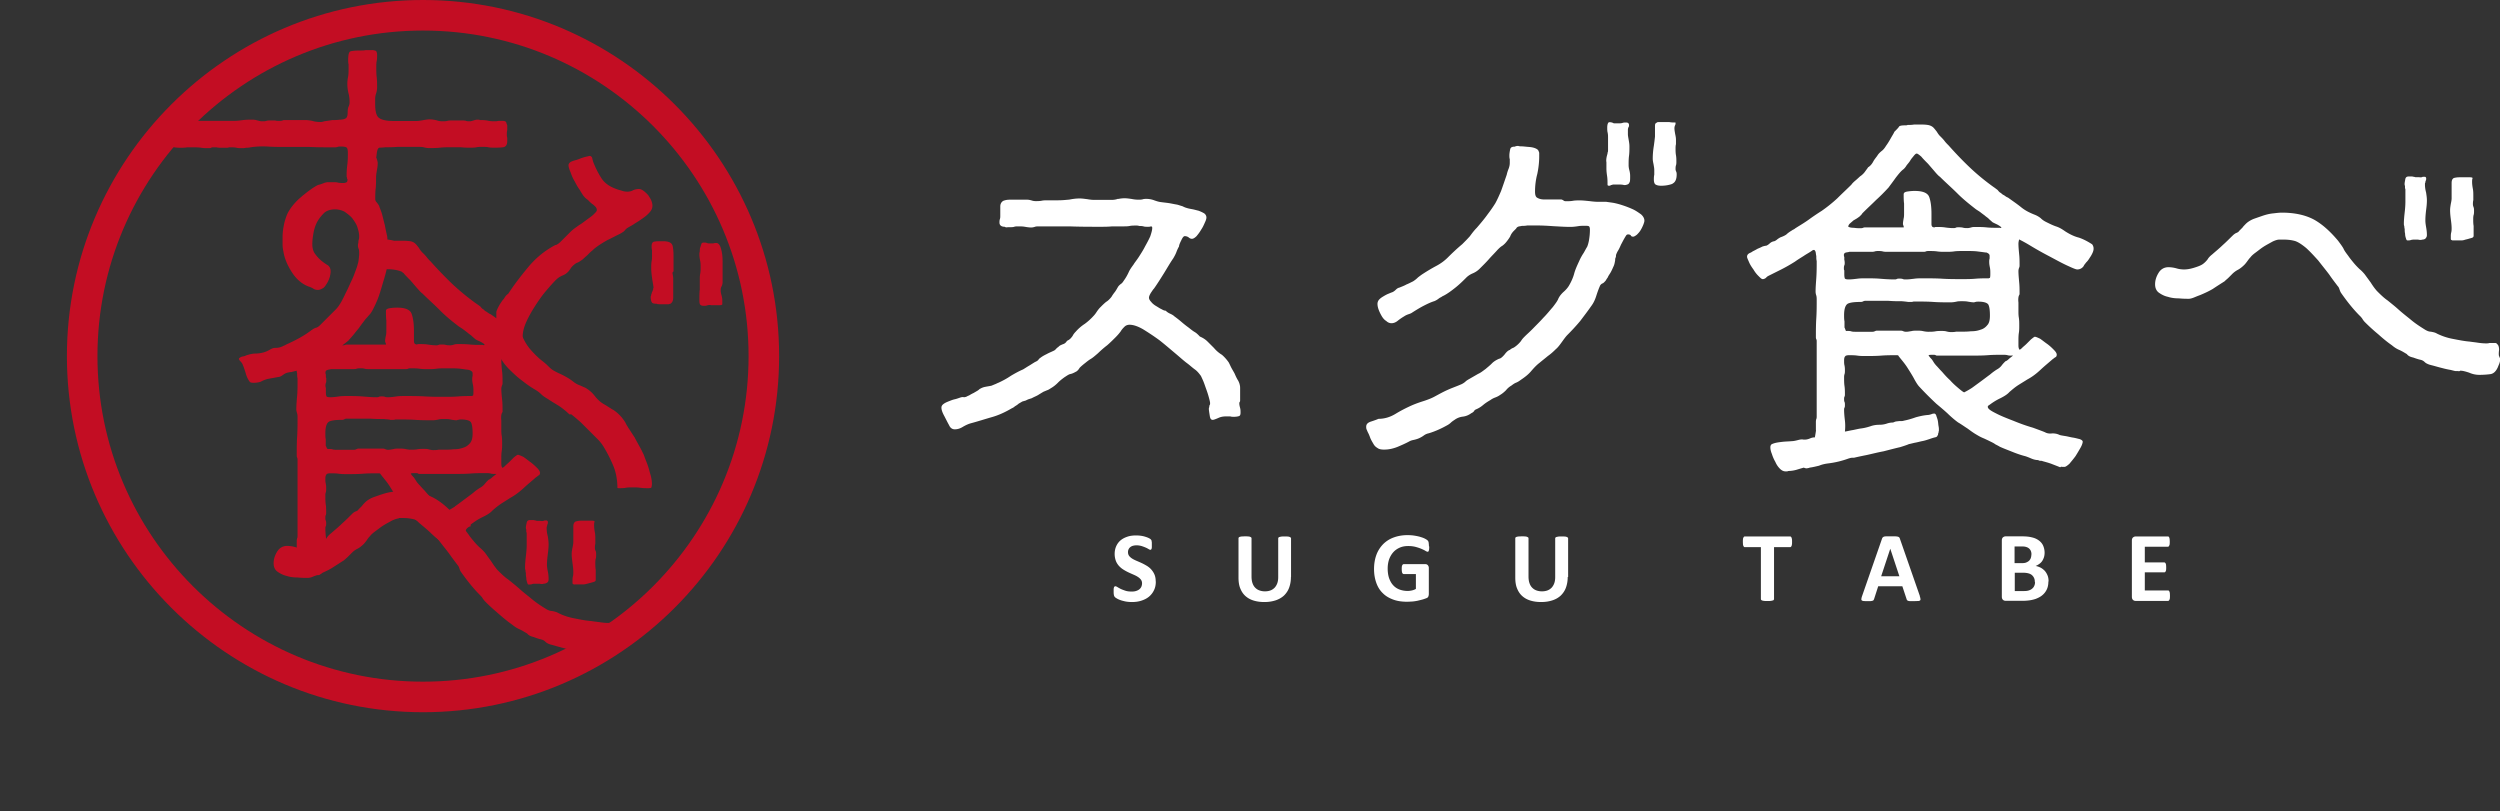
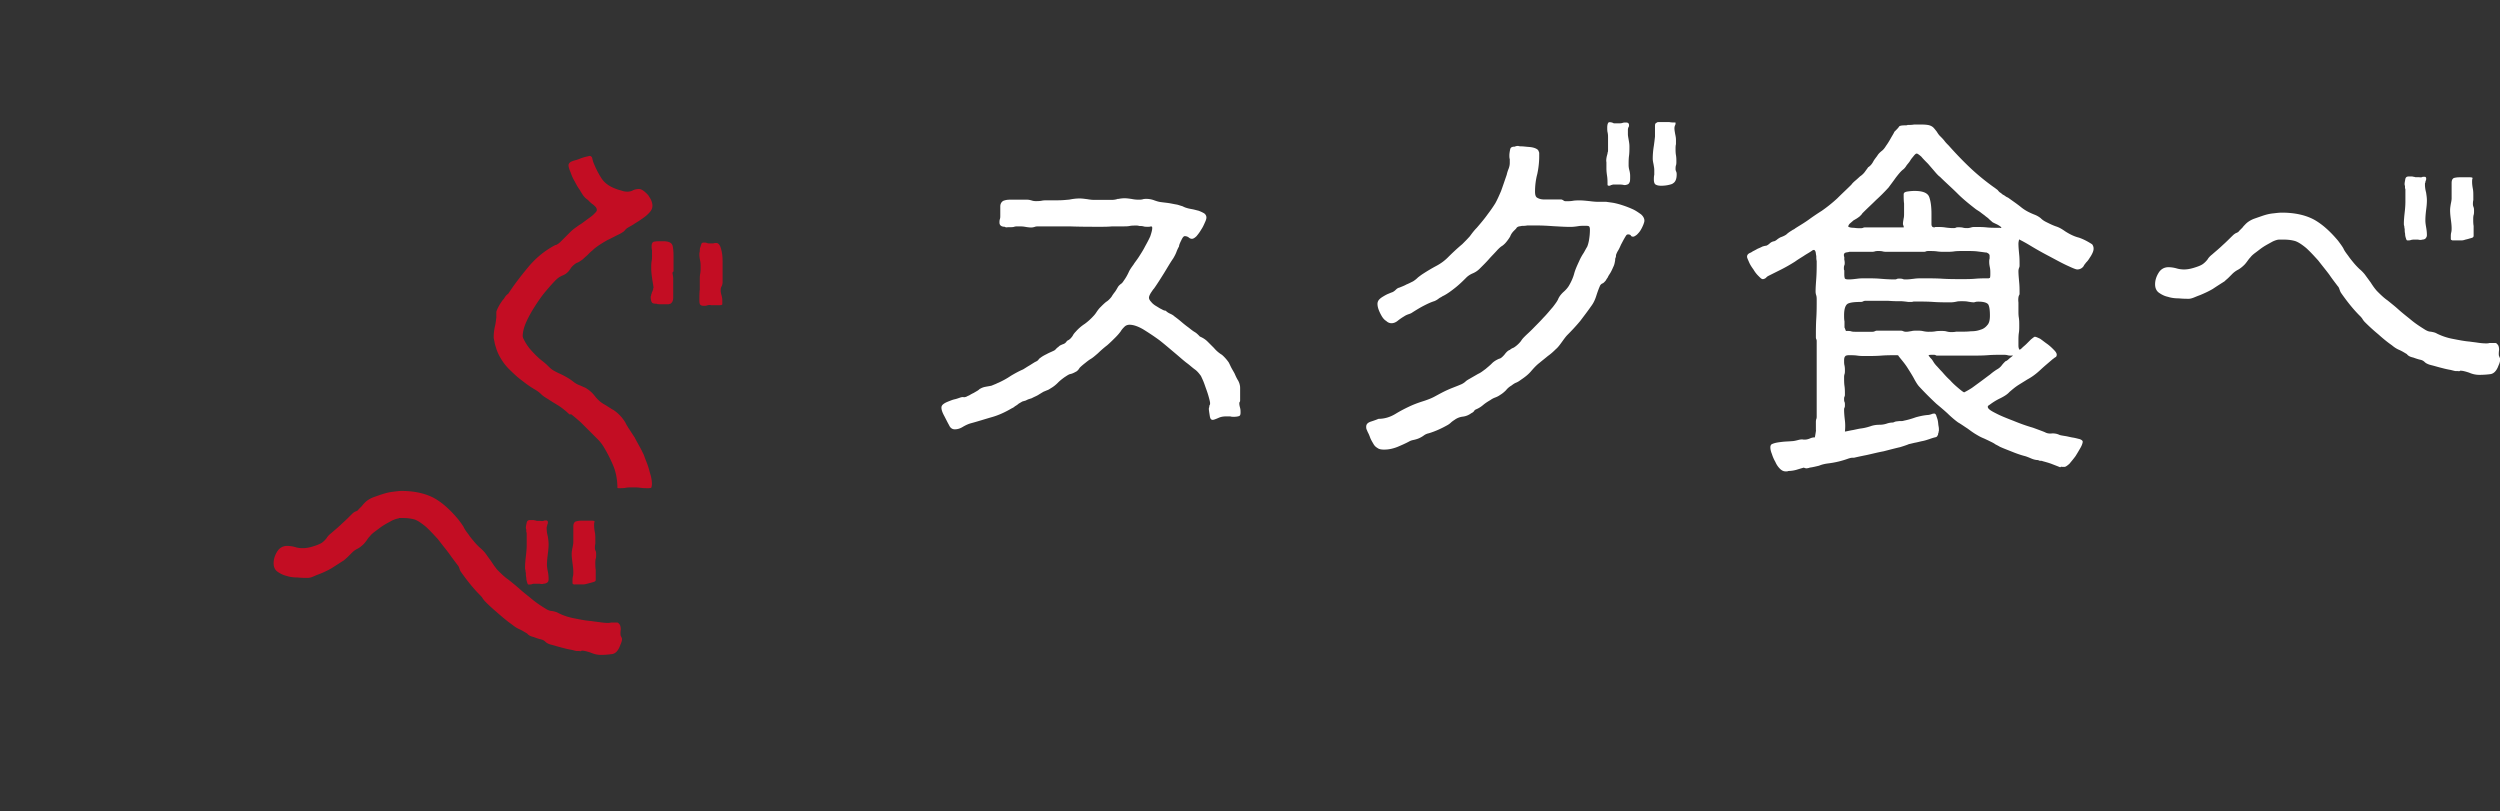
<svg xmlns="http://www.w3.org/2000/svg" id="_レイヤー_1" data-name="レイヤー 1" viewBox="0 0 245.5 79.64">
  <rect x="0" y="0" width="245.5" height="79.64" fill="#333333" stroke="none" />
  <defs>
    <style>.cls-1{fill:#fff}.cls-2{fill:#c30d23}</style>
  </defs>
  <path class="cls-1" d="M109.8 19.54c.19-.04.41-.07.63-.07.26 0 .49.04.71.07.19.04.41.07.67.07.11 0 .26 0 .41-.04.11-.04.26-.04.37-.04.22 0 .45.04.67.11.19.07.41.15.63.19.26.04.56.07.86.11.26.04.56.11.82.15.19.04.34.11.52.15.15.07.3.15.48.19.11.04.26.07.49.11.22.04.45.11.63.15.19.07.37.15.56.26.15.11.22.26.22.41 0 .11-.04.26-.15.49-.11.26-.22.49-.37.71-.15.26-.3.45-.45.63-.19.19-.34.26-.45.26s-.22-.04-.34-.15a.647.647 0 0 0-.37-.11c-.11 0-.22.15-.34.41-.15.3-.22.49-.22.6-.11.19-.19.37-.26.56s-.19.41-.3.6c-.34.49-.63 1.01-.93 1.49s-.63 1.01-.97 1.49c-.11.11-.19.26-.3.41-.11.19-.19.34-.19.49 0 .11.07.26.22.41.11.15.3.3.49.41.19.11.34.22.52.3.19.11.3.15.41.15.11.11.26.22.45.3.15.07.3.15.41.26.26.19.49.37.71.56.22.19.45.37.71.56.19.15.37.3.56.41.19.11.34.26.52.45.26.11.52.26.75.49l.63.63c.22.26.48.49.78.67.26.22.49.49.67.75.04.07.11.22.22.45.11.22.26.45.37.67.11.26.22.49.34.67.11.22.15.37.15.41.04.11.04.26.04.37v1.12c0 .07 0 .15-.04.19-.04.04-.04.11-.04.15 0 .15.04.3.08.45s.04.3.04.45c0 .19-.04.3-.15.34-.11.04-.3.07-.49.07-.11 0-.26 0-.37-.04h-.41c-.26 0-.52.04-.75.15-.26.11-.45.19-.56.19-.19 0-.26-.15-.3-.45-.04-.26-.08-.49-.08-.6s0-.15.04-.19c0-.07 0-.15.04-.22.04-.04.04-.11.04-.19s-.04-.26-.11-.52a9.46 9.46 0 0 0-.26-.82c-.11-.3-.19-.56-.3-.82s-.19-.41-.22-.49c-.19-.26-.37-.49-.63-.67-.26-.19-.49-.41-.75-.6-.3-.22-.67-.56-1.16-.97-.49-.41-1.01-.86-1.53-1.27-.56-.41-1.08-.75-1.61-1.08-.52-.3-.97-.45-1.34-.45-.19 0-.37.07-.49.19-.11.11-.26.26-.37.45-.11.15-.26.34-.52.6-.26.26-.52.52-.82.78-.34.26-.63.52-.9.78-.3.26-.52.45-.71.56-.19.11-.37.26-.56.41s-.37.3-.52.45c-.04.07-.11.15-.15.22-.08.07-.15.15-.26.19-.19.11-.37.19-.56.22-.19.07-.34.19-.52.3-.26.19-.49.37-.67.56-.19.19-.41.37-.67.52-.11.07-.22.15-.34.19-.11.04-.26.11-.37.15-.19.11-.37.22-.56.34-.19.11-.41.19-.6.3-.11.04-.22.07-.34.11-.11.04-.22.11-.34.15-.04 0-.15.04-.26.07-.11.07-.26.15-.37.22-.11.11-.26.19-.37.26-.11.11-.22.15-.3.19-.63.37-1.27.67-1.94.86-.67.19-1.34.41-2.05.6-.26.07-.52.19-.78.34-.3.19-.56.26-.82.26s-.45-.15-.56-.41c-.11-.19-.26-.49-.45-.86-.19-.34-.3-.63-.3-.86 0-.15.07-.26.22-.37.15-.11.34-.19.52-.26s.37-.15.56-.19c.19-.04.37-.11.49-.15.11-.04.22-.07.34-.07.11.04.22 0 .34-.04.04-.04.15-.07.3-.15.11-.07.26-.15.41-.22.11-.07.26-.15.37-.22.11-.07.15-.11.19-.15.19-.11.37-.19.56-.22.19-.04.41-.07.6-.11.11-.04.26-.11.37-.15.11-.04.22-.11.34-.15.41-.19.82-.41 1.2-.67.37-.22.78-.45 1.2-.63.19-.11.41-.26.6-.37.19-.11.41-.26.6-.37.11-.04.22-.11.3-.19.04-.07.11-.15.22-.22.19-.15.41-.26.63-.37.19-.11.41-.19.63-.3.11-.04.19-.11.26-.19s.15-.15.22-.19c.07-.07.15-.15.26-.19.08-.04.15-.07.26-.11.11-.04.19-.11.26-.19.04-.07.11-.15.22-.19.19-.11.3-.26.41-.41.07-.15.19-.3.3-.41.26-.3.56-.56.9-.78.3-.22.6-.49.86-.78.11-.11.22-.26.34-.45.11-.15.22-.3.34-.41.19-.19.37-.37.56-.52.19-.11.37-.3.52-.49.11-.19.22-.34.34-.49.11-.15.19-.3.3-.49.07-.11.19-.22.3-.3.11-.07.19-.19.26-.3.19-.26.34-.52.48-.82.11-.26.3-.52.49-.78.11-.19.3-.41.52-.75.19-.3.41-.63.6-1.01.19-.34.37-.67.52-1.01.11-.34.19-.6.19-.82 0-.11-.04-.15-.15-.15-.04.04-.15.04-.3.04s-.3 0-.41-.04c-.15-.04-.3-.04-.45-.04-.04-.04-.15-.04-.3-.04-.19 0-.41 0-.6.04s-.41.04-.6.04h-1.12c-.41.04-.78.04-1.16.04-1.01 0-2.02 0-3.03-.04h-3.02c-.11 0-.26 0-.37.04-.11.04-.26.07-.37.07-.22 0-.45-.04-.63-.07-.22-.04-.45-.04-.67-.04-.11 0-.26 0-.37.04-.11.04-.26.04-.37.04h-.26c-.15.04-.26 0-.3-.04-.34 0-.52-.15-.52-.41 0-.11 0-.22.04-.34.04-.11.04-.22.04-.34v-.9c0-.26.11-.45.3-.56.19-.07.37-.11.63-.11h1.72c.15 0 .3.04.41.07.11.04.26.07.41.07.19 0 .41 0 .6-.04s.37-.04.56-.04h1.08c.37 0 .75-.04 1.08-.07.34-.07.67-.11 1.01-.11.26 0 .49.04.75.07.22.04.45.07.71.07h1.68c.22 0 .45-.04.63-.11ZM153.52 19.69s.11.07.22.07c.26 0 .49 0 .71-.04.22-.04.45-.04.71-.04.3 0 .6.04.93.07.3.04.6.07.9.07h.75c.26.04.52.07.75.11.19.04.49.11.82.22.34.11.63.22.97.37s.6.34.86.52c.22.19.34.41.34.63 0 .11-.04.22-.11.41-.08.19-.15.34-.26.52-.11.19-.26.34-.37.45-.15.11-.26.19-.37.19s-.19-.04-.22-.11-.15-.11-.26-.11h-.07s-.04.04-.08.04c-.04.04-.11.15-.22.34s-.22.41-.34.63c-.11.26-.22.49-.34.67-.11.22-.15.34-.15.37v.11s-.04.11-.04.15c-.04.04-.04.11-.04.22-.04.22-.07.45-.19.67-.11.26-.22.49-.34.67-.07.11-.15.22-.19.34-.08.11-.15.22-.22.34-.11.11-.19.22-.3.26-.11.04-.22.15-.26.26-.15.34-.26.67-.37 1.01-.11.34-.26.67-.49.97-.34.49-.71.97-1.08 1.46-.41.49-.82.93-1.23 1.34-.19.19-.37.45-.56.71-.19.26-.37.52-.6.71-.26.26-.52.49-.78.67-.26.22-.56.45-.82.67-.34.26-.6.56-.86.86-.26.3-.6.56-.93.78-.15.11-.3.22-.49.3-.19.07-.34.19-.49.3-.19.11-.37.26-.52.45-.19.19-.37.34-.56.45-.15.11-.3.19-.49.26s-.34.15-.49.26c-.26.15-.49.3-.67.45-.22.19-.45.34-.71.45-.11.04-.19.11-.22.19-.07.07-.15.15-.26.19-.26.19-.52.3-.82.34-.34.04-.6.15-.86.34-.11.07-.22.15-.3.22-.11.11-.22.19-.34.26-.6.34-1.23.63-1.87.82-.19.04-.34.11-.49.22-.15.11-.3.19-.45.26-.15.07-.3.11-.45.15-.19.04-.34.07-.49.15-.34.19-.75.37-1.2.56-.49.19-.9.26-1.31.26-.26 0-.49-.04-.63-.15-.19-.11-.3-.22-.41-.41-.11-.19-.22-.37-.3-.56-.07-.19-.15-.41-.26-.6-.04-.11-.08-.19-.11-.26s-.04-.15-.04-.26c0-.26.15-.41.49-.52.34-.11.56-.19.71-.26.56 0 1.12-.15 1.68-.49.56-.34 1.08-.6 1.57-.82.34-.15.75-.3 1.23-.45.45-.15.82-.3 1.08-.45.41-.22.82-.45 1.23-.63.41-.19.86-.34 1.27-.52.19-.07.37-.19.49-.3.11-.11.26-.19.45-.3l.78-.45c.26-.11.49-.3.75-.49.22-.19.45-.37.63-.56.19-.19.45-.34.71-.45.11 0 .3-.15.52-.41.19-.26.37-.41.52-.45.07-.07.19-.15.3-.19.11-.04.19-.11.3-.19.19-.15.34-.3.49-.49.11-.19.26-.34.41-.49.19-.19.45-.41.78-.75s.67-.67 1.01-1.05c.34-.34.63-.71.93-1.05.26-.34.45-.6.52-.78.08-.19.22-.41.49-.67.26-.22.45-.45.56-.63.22-.37.41-.78.52-1.19.11-.41.3-.82.49-1.23.15-.34.3-.6.45-.82.11-.19.22-.41.34-.6.08-.19.15-.45.19-.71.04-.26.08-.56.08-.97 0-.19-.04-.3-.11-.34-.11-.04-.22-.04-.34-.04-.26 0-.49 0-.71.04-.26.04-.49.07-.75.07-.56 0-1.12-.04-1.68-.07-.56-.04-1.08-.07-1.64-.07h-.93c-.19.04-.37.04-.52.04-.15.04-.26.04-.34.07-.11.04-.19.11-.22.19l-.22.22c-.19.19-.3.37-.37.56-.11.19-.22.34-.34.49-.11.15-.26.3-.41.41-.19.11-.34.26-.49.41-.3.34-.6.63-.86.93-.3.34-.6.63-.9.93-.19.19-.41.34-.67.45-.26.11-.49.26-.67.45-.26.26-.6.6-1.01.93s-.82.63-1.19.82c-.11.04-.19.11-.26.15-.11.04-.19.11-.3.19-.15.11-.26.15-.34.19-.37.11-.75.3-1.12.49-.41.22-.78.45-1.12.67-.11.07-.26.11-.37.15-.11.04-.26.11-.37.19-.19.11-.41.26-.6.41-.22.19-.45.26-.63.26s-.37-.07-.52-.22c-.19-.11-.34-.3-.45-.49-.11-.19-.22-.41-.3-.63-.08-.22-.11-.41-.11-.56 0-.19.08-.34.19-.45.11-.11.22-.19.41-.3.11-.07.26-.15.41-.22.11-.04.26-.11.37-.15.15-.04.3-.15.41-.26.11-.11.22-.19.37-.22.26-.11.49-.19.67-.3.19-.07.41-.19.64-.3.19-.11.37-.26.52-.41.15-.11.34-.26.52-.37.34-.22.78-.49 1.27-.75s.86-.56 1.12-.82c.45-.45.93-.9 1.42-1.31.26-.26.52-.52.75-.78.19-.26.41-.56.67-.82.45-.52.82-.97 1.08-1.34.26-.34.52-.71.75-1.08.19-.34.37-.75.56-1.19.15-.41.34-.97.56-1.61.04-.19.11-.41.19-.6.07-.19.11-.37.11-.56v-.37c-.04-.11-.04-.26-.04-.37 0-.19.04-.41.08-.6s.19-.26.45-.26c.08-.04.19-.07.34-.07.11.04.22.04.3.04.19 0 .45.04.86.07.37.04.63.15.75.26.08.07.11.19.15.3v.37c0 .56-.07 1.16-.19 1.72-.15.56-.22 1.16-.22 1.72 0 .34.07.56.26.63.19.11.41.15.71.15h1.53c.11 0 .15 0 .19.04l.11.04Zm6.5-1.79c-.04.11-.11.19-.22.22-.11.04-.22.07-.37.04-.15-.04-.34-.04-.56-.04h-.41c-.07 0-.11 0-.15.04-.04 0-.11 0-.15.04-.04.04-.11.04-.15.04-.11 0-.15-.04-.15-.11 0-.26 0-.56-.04-.82-.04-.26-.07-.52-.07-.78v-.6c-.04-.19 0-.41.04-.6.04-.15.08-.26.08-.37.04-.04.04-.15.04-.26v-1.19c0-.15 0-.3-.04-.49-.04-.15-.04-.3-.04-.49 0-.07 0-.19.04-.34.04-.11.07-.19.19-.19.15 0 .3.04.41.11h.52c.11 0 .22 0 .34-.04.11-.04.22-.04.34-.04.19 0 .3.07.3.26v.11a.66.66 0 0 0-.11.37v.41c0 .15.04.34.07.52.04.22.08.45.08.67 0 .34 0 .63-.04.93-.04.3-.04.6-.04.93 0 .19.04.37.08.52s.07.34.07.52c0 .26 0 .49-.04.6Zm4.22.15c-.3.11-.67.19-1.12.19-.22 0-.41-.04-.52-.11-.11-.04-.19-.22-.19-.49 0-.15 0-.3.04-.49v-.45c0-.19-.04-.37-.07-.56-.04-.19-.08-.37-.08-.56 0-.41.04-.86.11-1.27.04-.3.08-.6.11-.9v-.9c0-.19 0-.3.04-.37.04-.04.08-.07.15-.11.04-.04.11-.04.15-.04h1.08c.19.04.41.04.6.04 0 .11 0 .19-.04.26s-.07.19-.07.3c0 .19.04.37.07.56.04.19.08.37.08.56v.45c-.04.15-.04.3-.04.45 0 .19 0 .41.04.63.04.22.04.45.04.63 0 .11 0 .26-.04.37-.04.11-.04.26-.04.37s.04.19.07.26.04.15.04.26c0 .49-.15.78-.41.9ZM178.32 42.2v-.71c0-.11 0-.22.04-.34.04-.07.04-.19.04-.3v-7.32c0-.07 0-.15-.04-.22s-.04-.15-.04-.22c0-.6 0-1.19.04-1.83.04-.6.04-1.19.04-1.79 0-.15 0-.3-.04-.45a1.21 1.21 0 0 1-.07-.37c0-.45.04-.9.07-1.34s.04-.9.04-1.34v-.34c-.04-.15-.04-.3-.04-.49-.04-.15-.04-.3-.07-.41-.04-.11-.11-.19-.15-.19a.33.33 0 0 0-.19.07c-.26.19-.56.34-.82.52-.3.19-.6.37-.86.56-.41.26-.86.52-1.31.75l-1.34.67c-.07.04-.15.11-.22.19-.11.07-.19.11-.3.11s-.22-.11-.41-.3a2.86 2.86 0 0 1-.49-.63c-.19-.26-.34-.49-.45-.75-.11-.26-.19-.41-.19-.52 0-.15.08-.26.22-.34.07-.04.19-.07.34-.19.15-.07.3-.15.49-.26.19-.07.34-.15.49-.22.15-.04.26-.07.34-.07.11-.04.22-.11.34-.22a.8.8 0 0 1 .45-.22c.11-.04.22-.11.34-.22.11-.07.22-.15.34-.19.19-.07.37-.15.52-.26.11-.11.26-.22.45-.34.08-.04.15-.11.26-.15.08-.04.15-.11.22-.15.41-.26.86-.52 1.27-.82.41-.3.86-.6 1.27-.86.49-.34 1.01-.75 1.53-1.23.49-.49.97-.93 1.38-1.34.07-.11.22-.26.45-.45.22-.19.37-.34.41-.37.11-.07.26-.19.41-.37l.3-.41c.04-.04.04-.07.07-.11.04 0 .07-.04.11-.07.15-.11.3-.3.41-.52.11-.19.26-.37.37-.52.11-.19.26-.34.45-.49.15-.11.3-.3.41-.49.11-.15.26-.37.45-.71s.34-.56.37-.67c.22-.22.37-.37.45-.49.04-.11.26-.15.6-.15.11 0 .19 0 .26-.04.19 0 .41 0 .63-.04h.67c.19 0 .41 0 .67.04.26.04.45.15.56.26.11.11.22.26.34.41.11.19.22.34.34.45.15.15.3.3.41.45s.26.3.41.45c.63.71 1.34 1.46 2.09 2.17.75.71 1.53 1.34 2.31 1.9.11.07.26.19.41.3.11.15.22.26.34.3.04.07.15.15.3.22.15.11.26.19.37.22.41.3.86.6 1.27.93.41.34.86.56 1.34.75.19.07.41.19.6.34.19.19.37.3.6.41.3.15.6.3.93.41.34.11.63.3.9.49.41.26.86.49 1.31.6.45.15.86.37 1.27.63.07.04.11.11.15.22.04.11.04.19.04.26 0 .11-.04.26-.11.41-.07.15-.15.3-.26.45-.11.19-.22.34-.34.45-.11.15-.22.26-.26.37a.74.74 0 0 1-.63.34c-.15 0-.49-.15-1.05-.41s-1.16-.6-1.79-.93-1.23-.67-1.79-1.01c-.56-.34-.93-.52-1.08-.6-.04.15-.07.3-.07.41 0 .34.04.71.07 1.05.04.34.04.71.04 1.05 0 .11 0 .19-.04.26-.04.11-.07.22-.07.34 0 .34.04.71.07 1.08.04.37.04.75.04 1.08v.11s-.04.11-.07.15c-.04.11-.08.34-.04.67v.78c0 .26 0 .49.04.71.04.26.04.49.04.75s0 .52-.04.75c-.04.26-.04.52-.04.78v.45c0 .19.04.34.11.41.04 0 .15-.07.26-.19.11-.11.26-.22.41-.37l.45-.45c.15-.11.26-.22.37-.26.11 0 .26.07.52.19.22.15.45.34.71.52.26.19.49.41.67.6.19.19.26.34.26.45s-.04.22-.15.26c-.11.07-.19.15-.26.19-.34.3-.75.63-1.2 1.05s-.86.71-1.27.93c-.3.19-.6.37-.9.56-.34.22-.6.45-.86.67-.19.22-.49.41-.86.6-.41.19-.75.41-1.01.6-.04.04-.11.07-.15.11-.08.04-.11.07-.11.15 0 .19.26.37.78.63.49.26 1.08.49 1.75.75.63.26 1.27.49 1.9.67.6.22 1.01.37 1.19.45.19.11.45.15.71.11.26 0 .49.04.71.15.11.04.3.07.56.11.26.04.49.11.75.15.26.04.49.11.67.15.19.07.3.15.3.26s-.07.34-.22.6-.3.52-.49.82c-.19.26-.41.52-.6.75-.22.19-.37.3-.49.3h-.22c-.08-.04-.15 0-.19.04-.26-.11-.56-.22-.86-.34-.3-.11-.6-.19-.86-.26-.08-.04-.15-.04-.22-.04-.11 0-.19-.04-.22-.07-.19 0-.41-.04-.67-.15-.26-.11-.52-.22-.71-.26-.41-.11-.82-.26-1.19-.41-.37-.15-.78-.3-1.2-.49-.11-.07-.26-.15-.41-.22-.15-.11-.3-.19-.45-.26-.22-.11-.45-.22-.71-.34a4.16 4.16 0 0 1-.67-.34c-.34-.19-.63-.41-.93-.63-.3-.19-.6-.41-.93-.6-.26-.19-.63-.49-1.05-.9-.45-.41-.82-.71-1.08-.93-.56-.52-1.12-1.08-1.64-1.64-.19-.19-.34-.45-.49-.71-.19-.37-.45-.78-.71-1.19-.26-.41-.56-.75-.82-1.08-.04-.04-.04-.07-.07-.11-.04-.04-.11-.04-.15-.04-.52 0-1.05 0-1.53.04-.52.04-1.04.04-1.57.04-.26 0-.52 0-.78-.04s-.56-.04-.82-.04c-.19 0-.34.04-.37.11-.08.07-.11.22-.11.41s0 .34.04.49c.04.19.04.34.04.52 0 .11 0 .22-.04.34-.04.11-.04.22-.04.34 0 .26 0 .56.04.82.04.26.04.56.04.82 0 .07 0 .15-.04.22s-.04.15-.04.22c0 .11 0 .22.04.3.04.07.04.19.04.3s0 .19-.04.26-.04.15-.04.22c0 .34.04.71.08 1.05.04.34.04.71 0 1.08.26-.04.52-.11.78-.15.22-.04.49-.11.75-.15.34-.04.63-.11.97-.22.3-.11.6-.15.93-.15.22 0 .45-.04.67-.11.19-.07.41-.11.63-.11.11-.04.15-.07.19-.07.04-.04.19-.04.41-.07.22 0 .37 0 .45-.04.37-.07.78-.19 1.2-.34.41-.11.78-.19 1.16-.22.11 0 .22-.04.34-.07.07-.04.19-.07.3-.07.07 0 .15.07.19.19.04.15.11.3.15.49.04.19.04.34.07.52.04.19.04.3.04.34v.15s-.04.11-.04.22c-.04.04-.04.07-.04.11s0 .07-.04.11c-.04.11-.08.15-.19.19-.19.04-.41.11-.63.19-.22.07-.45.15-.67.19-.22.04-.45.11-.67.15-.22.04-.45.11-.67.15-.07.04-.37.15-.86.3-.49.11-1.05.26-1.64.41-.6.11-1.16.26-1.68.37-.56.11-.9.19-1.05.22-.11.04-.22.04-.34.04s-.22.04-.34.07c-.71.26-1.38.41-2.05.49-.3.04-.6.11-.86.22-.3.07-.6.15-.93.19-.04.04-.15.04-.26.07a.56.56 0 0 1-.3-.07c-.26.07-.52.15-.75.22-.26.07-.52.11-.78.11-.04.04-.15.04-.26.04-.19 0-.37-.07-.56-.26-.19-.19-.34-.41-.45-.67a3.77 3.77 0 0 1-.34-.78c-.11-.26-.15-.49-.15-.63 0-.07 0-.15.04-.22s.07-.11.19-.15c.26-.11.6-.15.93-.19s.67-.04.97-.07c.11 0 .34-.04.6-.11s.41-.07.52-.04h.11c.19 0 .34-.04.52-.11.15-.07.3-.11.49-.11.04-.22.08-.45.11-.67Zm16.69-17.4c-.26-.04-.52-.07-.82-.11-.34-.04-.63-.04-.93-.04h-.56c-.26 0-.56 0-.82.04-.26.04-.56.04-.82.04s-.56 0-.82-.04c-.26-.04-.56-.04-.82-.04-.11 0-.22 0-.3.04s-.19.04-.3.04h-3.44c-.19 0-.34 0-.49-.04-.15-.04-.3-.04-.45-.04-.11 0-.22 0-.34.04-.11.04-.26.04-.37.04h-2.13c-.11.04-.22.04-.34.07-.11.04-.15.07-.15.11l-.04.07c0 .11 0 .19.04.26v.26s.04.15.04.3c0 .11 0 .19-.04.26-.04.11-.04.19-.04.3 0 .07 0 .15.04.19v.22c0 .26 0 .41.04.52 0 .11.15.15.41.15s.56-.04.82-.07c.26-.04.56-.04.82-.04.49 0 .93 0 1.42.04.49.04.93.07 1.42.07.08 0 .15 0 .22-.04s.15-.04.26-.04.22 0 .34.04c.07.04.19.04.3.04.26 0 .56-.04.82-.07.26-.04.56-.04.82-.04.63 0 1.31 0 1.94.04.63.04 1.31.04 1.94.04.41 0 .86 0 1.31-.04.45-.04.9-.04 1.31-.04l.07-.04h.04c.04-.11.04-.26.04-.45s0-.37-.04-.56c-.04-.19-.07-.37-.07-.56 0-.11 0-.22.04-.34v-.26c0-.15-.11-.26-.37-.34Zm-.97 4.85h-.08s-.07.04-.11.04c-.19 0-.41-.04-.6-.07-.19-.04-.41-.04-.6-.04s-.37 0-.52.04c-.19.04-.37.07-.56.07-.56 0-1.16 0-1.72-.04s-1.16-.04-1.72-.04h-.22c-.11.04-.19.04-.26.04h-.26s-.26-.04-.63-.07c-.41 0-.82 0-1.31-.04h-2.2c-.11 0-.19 0-.26.04s-.15.07-.26.07c-.56 0-.97.04-1.23.15-.26.11-.41.49-.41 1.16 0 .19 0 .41.04.6v.6s.04.07.08.19c.04.11.07.19.11.15h.11c.11 0 .26 0 .37.04.11.04.26.04.37.04h1.72c.11 0 .19-.04.26-.07.08-.04.15-.04.22-.04h2.2c.11 0 .19 0 .3.04.07.04.19.07.3.07.19 0 .37-.04.56-.07.15-.04.34-.04.52-.04s.37 0 .56.04c.19.04.37.07.56.07.22 0 .45 0 .67-.04.19-.04.41-.04.63-.04.15 0 .3 0 .45.04.15.04.3.07.45.07.19 0 .34 0 .52-.04h.49c.3 0 .63 0 .97-.04.34 0 .63-.04.93-.15.26-.07.49-.22.67-.45.19-.19.26-.52.26-.93 0-.49-.04-.86-.15-1.08-.11-.19-.45-.3-1.01-.3-.11 0-.19 0-.22.04Zm-7.13-7.5s-.04-.11-.04-.15c0-.19.04-.37.07-.56.04-.15.04-.34.04-.52v-.93c-.04-.3-.04-.6-.04-.9 0-.19.15-.26.49-.3.3-.04.49-.04.6-.04.78 0 1.27.19 1.42.6s.22.97.22 1.64V22c0 .15.04.22.08.26.04.04.11.07.22.07.04-.04.11-.04.19-.04.26 0 .56 0 .82.04.26.04.56.07.82.07.11 0 .19 0 .26-.04.08-.04.15-.04.26-.04.15 0 .3 0 .45.04.15.04.3.04.45.04.11 0 .26-.04.37-.07.11-.04.26-.04.37-.04.37 0 .75 0 1.12.04.37.04.75.04 1.12.04h.19s.11.04.15 0c-.04-.11-.19-.19-.37-.3-.22-.11-.41-.19-.52-.26-.11-.11-.26-.22-.37-.34-.11-.11-.26-.19-.37-.3-.15-.11-.3-.22-.45-.34-.15-.11-.3-.19-.45-.3-.63-.49-1.23-.97-1.79-1.53s-1.16-1.08-1.72-1.64c-.11-.07-.26-.22-.49-.49-.22-.26-.45-.52-.67-.78-.26-.26-.49-.49-.67-.71-.22-.19-.37-.3-.45-.3s-.15.07-.26.19c-.11.15-.26.3-.37.49s-.26.34-.37.49c-.11.19-.22.3-.3.37-.26.19-.49.49-.75.82-.26.37-.52.71-.71.97-.41.45-.82.86-1.23 1.23-.41.41-.86.82-1.27 1.23-.04.04-.11.11-.15.19l-.19.19c-.04.04-.15.11-.26.19-.11.07-.26.15-.37.22-.11.11-.22.19-.34.3-.11.11-.15.22-.15.3.11.07.3.11.56.11.26.04.45.04.6.04.11 0 .19 0 .3-.04.07-.04.15-.04.26-.04h3.73s0-.11-.04-.19Zm10.6 12.77c-.11 0-.26 0-.37-.04-.15-.04-.3-.04-.41-.04-.52 0-1.04 0-1.53.04-.52.04-1.05.04-1.57.04h-3.32c-.11 0-.19 0-.22-.04-.08-.04-.15-.04-.26-.04-.19 0-.34 0-.45.04.04.07.11.19.26.34.11.11.19.26.26.37.07.11.19.26.3.37.11.11.26.3.52.56.22.26.49.56.78.82.26.3.56.56.82.78.26.22.45.37.56.41.22-.11.49-.26.78-.45l.86-.63c.3-.22.6-.45.9-.67.26-.22.52-.41.78-.56.11-.07.26-.19.37-.34.11-.15.26-.3.37-.41.04 0 .19-.07.37-.26.19-.15.34-.26.37-.3h-.19ZM223.8 23.53c-.15 0-.37.07-.63.19-.26.15-.56.3-.86.49s-.56.41-.82.6c-.26.19-.41.34-.49.45-.11.11-.22.26-.3.37-.08.11-.19.26-.3.37-.19.19-.41.37-.63.49a2.3 2.3 0 0 0-.6.45l-.34.34c-.11.11-.26.22-.37.34-.41.26-.82.52-1.16.75-.37.22-.78.41-1.23.6-.11.04-.3.11-.56.22-.26.11-.45.15-.56.15-.26 0-.6 0-.97-.04-.37 0-.75-.04-1.08-.15-.34-.07-.63-.22-.9-.41-.26-.19-.37-.49-.37-.82 0-.37.11-.75.34-1.12.22-.37.56-.56.97-.56.26 0 .52.04.78.11.22.07.49.11.75.11s.56-.04.93-.15c.37-.11.67-.22.86-.34s.37-.3.52-.49c.11-.19.26-.34.45-.49.34-.3.71-.6 1.05-.93.34-.3.63-.6.97-.93.11-.11.26-.22.37-.26.11-.04.22-.11.26-.19l.34-.34c.07-.11.19-.22.3-.34.19-.19.41-.34.75-.49.3-.11.63-.22.97-.34.34-.11.67-.19 1.01-.22.34-.04.6-.07.82-.07 1.23 0 2.28.22 3.14.67.82.45 1.61 1.16 2.39 2.09.19.26.37.49.52.75.11.26.3.49.49.75.15.22.34.45.52.67s.37.41.56.6c.19.15.37.34.52.52l.6.82c.19.3.37.56.6.82.34.34.67.67 1.05.93.37.3.75.6 1.08.9.41.37.86.71 1.27 1.05.41.34.86.63 1.34.93.19.11.37.19.56.19.19.04.41.07.6.19.45.22.97.41 1.57.52.56.11 1.12.22 1.61.26.26.04.56.07.82.11.26.04.56.07.82.07.11 0 .22 0 .34-.04h.56c.08 0 .15.04.19.11.11.07.19.26.19.56-.04.3-.04.52 0 .63.04.04.04.11.07.15.04.07.04.15.04.19 0 .11-.04.22-.07.34-.04.11-.11.26-.15.37-.19.45-.45.67-.75.71-.3.04-.67.07-1.08.07-.34 0-.67-.07-1.01-.22-.34-.11-.63-.19-.86-.19-.04.04-.11.07-.22.04h-.22c-.07 0-.22-.04-.49-.11a8.49 8.49 0 0 1-.86-.19c-.3-.07-.56-.15-.82-.22-.26-.07-.45-.11-.52-.15-.11-.04-.26-.11-.37-.22a.824.824 0 0 0-.41-.22c-.19-.04-.41-.11-.71-.22-.34-.07-.52-.19-.63-.34-.26-.15-.49-.3-.75-.41-.26-.11-.49-.26-.71-.45-.49-.34-.93-.71-1.34-1.08-.45-.37-.9-.78-1.31-1.19a1.62 1.62 0 0 1-.26-.34 1.74 1.74 0 0 0-.26-.3c-.63-.63-1.23-1.38-1.83-2.24-.07-.11-.11-.22-.15-.34-.04-.11-.07-.22-.19-.34-.19-.26-.49-.63-.82-1.12-.34-.45-.71-.9-1.08-1.38-.41-.45-.78-.86-1.19-1.23-.41-.34-.75-.56-1.05-.67-.37-.11-.75-.15-1.12-.15h-.45Zm14.41-.11c-.11.07-.22.11-.34.11-.11.04-.26.04-.41 0h-.37c-.11 0-.22 0-.34.04-.11.04-.22.04-.34.04-.07 0-.11-.07-.15-.22-.04-.11-.08-.26-.08-.45-.04-.15-.04-.3-.04-.45-.04-.15-.04-.26-.04-.3-.04-.04-.04-.15-.04-.26 0-.34.04-.71.08-1.08.04-.34.07-.71.07-1.05v-1.12c0-.07 0-.15-.04-.19v-.22s-.04-.11-.04-.19c0-.15.04-.3.07-.49.04-.19.15-.26.34-.26h.34c.15.04.26.04.3.07h.37c.19.04.3 0 .37-.04h.22c.08.04.11.07.11.19 0 .04 0 .11-.04.19s-.04.15-.04.19c-.04.04-.04.07-.04.19 0 .26.04.52.11.78.04.26.08.52.08.78 0 .34-.04.67-.08.97-.04.34-.07.67-.07 1.01 0 .22.04.45.07.63s.08.45.08.78c0 .15-.04.26-.15.34Zm2.65.19s-.07 0-.11-.04c-.04 0-.08-.04-.08-.11v-.22c0-.11 0-.26.04-.41.04-.15.04-.3.04-.41 0-.3-.04-.6-.08-.9s-.07-.6-.07-.9c0-.19.04-.41.07-.6.04-.19.08-.37.08-.56v-1.49c0-.26.07-.41.22-.49.15-.04.34-.07.52-.07h1.05c.19 0 .3.04.26.11-.04.11-.04.22-.04.34 0 .26.04.49.08.71s.04.45.04.71v.37c-.04.15-.04.3-.04.41s.04.22.07.3c.04.11.04.22.04.34 0 .15 0 .3-.04.41-.04.15-.04.3-.04.45 0 .19 0 .41.04.63v.97c0 .07-.04.15-.15.19-.11.04-.26.07-.37.11-.15.04-.3.07-.41.11-.15.04-.26.04-.3.04h-.82Z" />
-   <path class="cls-2" d="M47.79 55.12c-.26-.36-.78-1.54-1.25-1.58-1.1-.09-1.2-1.66-.3-1.87 0-.03-.03-.05-.03-.08 0-.08.04-.11.11-.15.04-.04.11-.08.15-.11.26-.19.6-.41 1.02-.6.38-.19.68-.38.87-.6.26-.23.53-.45.87-.68l.9-.57c.42-.23.83-.53 1.28-.94.45-.42.87-.75 1.21-1.06.08-.04.15-.11.26-.19.11-.04.15-.15.15-.26s-.08-.26-.26-.45c-.19-.19-.42-.41-.68-.6-.26-.19-.49-.38-.72-.53-.26-.11-.42-.19-.53-.19-.11.04-.23.15-.38.26l-.45.45c-.15.15-.3.26-.41.38-.11.11-.23.19-.26.19-.08-.08-.11-.23-.11-.41v-.45c0-.26 0-.53.04-.79.04-.23.04-.49.04-.75s0-.49-.04-.75c-.04-.23-.04-.45-.04-.72v-.79c-.04-.34 0-.57.04-.68.04-.04.04-.11.08-.15v-.11c0-.34 0-.72-.04-1.09-.04-.38-.08-.75-.08-1.09 0-.11.04-.23.08-.34.04-.08.04-.15.04-.26 0-.34 0-.72-.04-1.06a9.45 9.45 0 0 1-.08-1.06c0-.11.04-.26.08-.42.04.02.09.05.16.08-.58-.92-.4-1.97-.24-3.35h.02v-.12c-.35-.27-.71-.52-1.05-.76-.11-.04-.23-.11-.38-.23-.15-.08-.26-.15-.3-.23-.11-.04-.23-.15-.34-.3-.15-.11-.3-.23-.42-.3-.79-.57-1.58-1.21-2.34-1.92-.75-.72-1.47-1.47-2.11-2.19-.15-.15-.3-.3-.41-.45s-.26-.3-.42-.45c-.11-.11-.23-.26-.34-.45-.11-.15-.23-.3-.34-.41s-.3-.23-.57-.26-.49-.04-.68-.04h-.68s-.1 0-.14.01c-.23-.06-.45-.1-.69-.13 0-.09 0-.19-.02-.32-.08-.34-.15-.68-.23-1.09-.11-.41-.19-.79-.3-1.17-.11-.34-.23-.6-.26-.72a2.01 2.01 0 0 0-.23-.34.465.465 0 0 1-.15-.3c0-.34 0-.72.04-1.06.04-.34.04-.72.04-1.06 0-.26.04-.49.08-.72.04-.23.08-.45.08-.72 0-.11-.04-.3-.15-.57.04-.11.04-.3.08-.53.04-.23.11-.38.23-.42.04 0 .23 0 .6-.04.34 0 .75 0 1.21-.04h1.96c.19 0 .38 0 .57.04.15.04.34.08.53.08.38 0 .75 0 1.09-.04.34-.04.72-.04 1.09-.04h.98c.3.04.6.04.94.04.19 0 .38 0 .57-.04s.38-.04.57-.04.42 0 .6.04.38.04.57.04c.26 0 .57 0 .87-.04.26-.04.41-.23.41-.6v-.34c-.04-.11-.04-.23-.04-.34s0-.26.04-.41v-.45c-.04-.11-.08-.23-.11-.34-.08-.08-.19-.11-.34-.11h-.42c-.15.04-.3.04-.45.04-.26 0-.49-.04-.68-.08-.23-.04-.45-.04-.68-.04-.04-.04-.15-.04-.26-.04s-.26.04-.38.08c-.11.04-.26.08-.38.08s-.23 0-.34-.04-.23-.04-.34-.04h-1.02c-.19 0-.34 0-.49.04s-.3.04-.45.04c-.23 0-.45-.04-.64-.11-.19-.04-.41-.08-.64-.08-.19 0-.41.04-.64.08-.23.04-.45.08-.64.08h-2.26c-.72 0-1.17-.11-1.43-.3s-.38-.64-.38-1.36v-.53c0-.19.04-.38.11-.57.04-.15.08-.34.08-.53 0-.34 0-.68-.04-1.02-.04-.3-.04-.64-.04-.98 0-.19 0-.41.04-.6s.04-.38.04-.57-.04-.34-.11-.42a.998.998 0 0 0-.42-.08h-.57c-.19.04-.38.04-.57.04-.49 0-.79.04-.94.08-.15.04-.23.34-.23.83 0 .15 0 .3.04.45v.45c0 .26 0 .49-.04.72-.04.23-.08.45-.08.72 0 .34.04.64.11.94.08.3.11.6.11.94 0 .11-.04.23-.08.34-.08.15-.11.38-.11.64 0 .23-.04.41-.15.53-.19.11-.38.15-.6.15-.26.04-.49.04-.75.04-.26.04-.49.08-.75.11-.15.04-.26.08-.38.08-.34 0-.64-.04-.83-.11-.23-.04-.45-.08-.68-.08h-2c-.11 0-.19 0-.26.04-.11.04-.19.04-.3.04-.15 0-.3 0-.42-.04h-.45c-.15 0-.3 0-.41.04s-.26.04-.42.04-.3-.04-.45-.08c-.15-.04-.3-.08-.49-.08-.3 0-.6 0-.91.04-.3.04-.6.08-.9.08h-4.87c-.08 0-.19 0-.34-.04h-.45c-.19 0-.34 0-.45.04s-.19.11-.23.19c-.04.08-.04.19-.04.34 0 .19.04.41.11.6.04.23.08.45.08.64 0 .08 0 .15-.04.19 0 .04 0 .11-.04.15-.04.08-.04.15-.04.19 0 .19.15.26.45.3.26.04.49.04.6.04.19 0 .42 0 .64-.04h.64c.26 0 .49 0 .75.04.23.04.45.04.72.04.11 0 .19 0 .26-.04.04-.04.11-.04.23-.04h.3c.15.04.3.04.49.04h.45c.11 0 .23 0 .26-.04h.23c.19 0 .34 0 .53.04.15.04.3.04.49.04.15 0 .3 0 .45-.04.11 0 .26 0 .41-.04.53-.08 1.09-.11 1.66-.08.57.04 1.09.04 1.62.04h2.49c.79.04 1.62.04 2.45.04.11 0 .23 0 .34-.04.11-.04.23-.04.34-.04.3 0 .49.04.57.11.08.08.11.26.11.53 0 .34 0 .68-.04 1.02-.04.34-.08.72-.08 1.06v.26s.04.08.04.11 0 .08.04.11v.11c0 .11-.04.19-.15.23-.11.04-.19.04-.3.04-.19 0-.34 0-.49-.04-.15-.04-.3-.04-.49-.04h-.45c-.15 0-.3.04-.42.08-.19.08-.38.15-.57.19-.19.08-.34.19-.53.3-.49.34-.98.72-1.47 1.17-.49.49-.87.98-1.09 1.51-.11.3-.23.64-.3 1.06-.08.42-.11.75-.11 1.09v.72c0 .26.04.49.08.68.11.72.42 1.4.83 2.04s.94 1.13 1.62 1.4c.15.04.3.11.45.19.15.11.3.15.49.15s.34-.08.53-.19c.15-.11.26-.3.38-.49.11-.19.19-.38.26-.6.04-.19.08-.38.08-.53 0-.26-.08-.45-.26-.6-.19-.11-.41-.26-.64-.45-.23-.19-.41-.38-.6-.64-.19-.23-.3-.57-.3-.98 0-.34.04-.68.11-1.09.08-.42.19-.79.38-1.13.19-.34.41-.6.68-.87.26-.23.64-.34 1.06-.34.34 0 .64.08.94.23.26.19.53.38.75.64.19.26.38.53.49.83.11.34.19.64.19.94 0 .11 0 .23-.04.34-.04.11-.04.23-.04.34-.04.04-.04.15-.04.26s.04.23.08.34c.04.11.04.26.04.41 0 .26-.04.53-.08.83-.08.3-.15.57-.26.83-.08.23-.19.53-.34.87-.19.38-.34.75-.53 1.13s-.34.72-.53 1.06-.38.6-.53.75l-1.58 1.58c-.11.11-.26.23-.45.26-.19.08-.34.19-.49.3-.34.26-.72.49-1.06.68s-.72.38-1.13.57c-.11.04-.23.11-.3.15-.11.04-.23.11-.34.15-.19.08-.38.11-.57.11s-.34.04-.53.15-.41.23-.68.3-.53.11-.79.11c-.3 0-.6.08-.94.19-.04.04-.19.08-.38.11-.19.08-.3.15-.3.23 0 .04.04.11.15.23.11.11.19.23.23.34.08.19.19.49.3.87s.26.64.38.79c.04.08.19.11.38.11.26 0 .53-.04.72-.11.19-.11.38-.19.64-.26.19-.04.41-.08.6-.11.19-.04.42-.08.6-.11.11-.04.23-.11.34-.19.11-.08.23-.15.34-.19.15-.04.3-.08.45-.08.15-.04.3-.08.45-.11.03 0 .06-.02.09-.03.01.09.02.18.05.27 0 .19 0 .34.04.49v.34c0 .45 0 .91-.04 1.36-.04.45-.08.9-.08 1.36 0 .11.04.26.08.38.04.15.04.3.04.45 0 .6 0 1.21-.04 1.81-.04.64-.04 1.24-.04 1.85 0 .08 0 .15.04.23.04.08.04.15.04.23v7.39c0 .11 0 .23-.04.3-.04.11-.04.23-.04.34v.72c-.04.23-.08.45-.11.68-.19 0-.34.04-.49.11-.19.08-.34.11-.53.11h-.11c-.11-.04-.26-.04-.53.04-.03 0-.05.01-.07.02.05.11.09.23.1.35.12.07.24.16.33.3.35.54.84.86 1.41 1.03.74 0 1.47-.04 2.21-.09l.29-.2c0-.07 0-.13.02-.2.13-.63.25-1.26.38-1.89 0-.05.04-.09.06-.13-.02 0-.05.01-.07.01.04-.38.04-.75 0-1.09a9.45 9.45 0 0 1-.08-1.06c0-.08 0-.15.04-.23s.04-.15.04-.26 0-.23-.04-.3-.04-.19-.04-.3c0-.08 0-.15.04-.23s.04-.15.04-.23c0-.26 0-.57-.04-.83s-.04-.57-.04-.83c0-.11 0-.23.04-.34s.04-.23.04-.34c0-.19 0-.34-.04-.53-.04-.15-.04-.3-.04-.49s.04-.34.11-.41c.04-.08.19-.11.38-.11.26 0 .57 0 .83.04s.53.04.79.04c.53 0 1.06 0 1.58-.04.49-.04 1.02-.04 1.55-.04.04 0 .11 0 .15.04.04.04.04.08.08.11.26.34.57.68.83 1.09.26.42.53.83.72 1.21.15.26.3.53.49.72.53.57 1.09 1.13 1.66 1.66.26.23.64.53 1.09.94.41.41.79.72 1.06.91.34.19.64.41.94.6.3.23.6.45.94.64.19.11.41.23.68.34s.49.23.72.34c.15.08.3.15.45.26.15.08.3.15.41.23.41.19.82.34 1.2.49-.31-.27-.58-.58-.83-.92ZM34.24 33.4c.19-.19.38-.41.53-.6.15-.19.3-.38.49-.6.15-.23.38-.53.64-.87.11-.11.23-.26.34-.38.11-.11.19-.23.26-.34.15-.26.34-.64.53-1.09s.34-.94.49-1.47c.15-.49.3-.98.42-1.47l.03-.14c.5-.01.99.05 1.46.23.06.05.12.09.2.15.19.23.41.45.68.72.23.26.45.53.68.79.23.26.38.42.49.49.57.57 1.17 1.09 1.73 1.66s1.17 1.06 1.81 1.55c.15.11.3.19.45.3.15.11.3.23.45.34.11.11.26.19.38.3.11.11.26.23.38.34.11.08.3.15.53.26.19.11.34.19.38.3-.04.04-.11.04-.15 0h-.19c-.38 0-.75 0-1.13-.04-.38-.04-.75-.04-1.13-.04-.11 0-.26 0-.38.04-.11.04-.26.08-.38.08-.15 0-.3 0-.45-.04-.15-.04-.3-.04-.45-.04-.11 0-.19 0-.26.04s-.15.04-.26.04c-.26 0-.57-.04-.83-.08s-.57-.04-.83-.04c-.08 0-.15 0-.19.04-.11 0-.19-.04-.23-.08s-.08-.11-.08-.26v-1.02c0-.68-.08-1.24-.23-1.66-.15-.41-.64-.6-1.43-.6-.11 0-.3 0-.6.04-.34.04-.49.11-.49.3 0 .3 0 .6.04.91v.94c0 .19 0 .38-.04.53-.04.19-.08.38-.08.57 0 .04 0 .11.04.15.04.08.04.15.04.19h-3.77c-.11 0-.19 0-.26.04-.1.03-.17.04-.26.04.26-.19.48-.37.65-.51ZM32 37.04v-.26c-.04-.08-.04-.15-.04-.26l.04-.08s.04-.08.15-.11c.11-.04.23-.04.34-.08h2.15c.11 0 .26 0 .38-.04.11-.04.23-.04.34-.04.15 0 .3 0 .45.04.15.04.3.04.49.04h3.47c.11 0 .23 0 .3-.04.08-.04.19-.04.3-.04.26 0 .57 0 .83.04s.57.04.83.04.57 0 .83-.04.57-.04.83-.04h.57c.3 0 .6 0 .94.04.3.04.57.08.83.11.26.08.38.19.38.34v.26c-.04.11-.04.23-.04.34 0 .19.04.38.08.57.04.19.04.38.04.57s0 .34-.04.45h-.04s-.04.04-.08.04c-.41 0-.87 0-1.32.04-.45.04-.91.04-1.32.04-.64 0-1.32 0-1.96-.04-.64-.04-1.32-.04-1.96-.04-.26 0-.57 0-.83.04s-.57.08-.83.08c-.11 0-.23 0-.3-.04-.11-.04-.23-.04-.34-.04s-.19 0-.26.04-.15.04-.23.04c-.49 0-.94-.04-1.43-.08s-.94-.04-1.43-.04c-.26 0-.57 0-.83.04s-.57.08-.83.08-.42-.04-.42-.15c-.04-.11-.04-.26-.04-.53v-.23s-.04-.11-.04-.19c0-.11 0-.19.04-.3.04-.08.04-.15.04-.26 0-.15 0-.26-.04-.3Zm7.77 7.05c-.19-.04-.38-.04-.57-.04s-.38 0-.53.04c-.19.04-.38.08-.57.08-.11 0-.23-.04-.3-.08-.11-.04-.19-.04-.3-.04h-2.23c-.08 0-.15 0-.23.04-.08.04-.15.08-.26.08h-1.73c-.11 0-.26 0-.38-.04-.11-.04-.26-.04-.38-.04h-.11s-.08-.04-.11-.15c-.04-.11-.08-.15-.08-.19v-.6c-.04-.19-.04-.41-.04-.6 0-.68.15-1.06.41-1.17s.68-.15 1.24-.15a.5.5 0 0 0 .26-.08c.08-.04.15-.04.26-.04h2.23c.49.04.91.04 1.32.04.38.04.6.04.64.08h.26c.08 0 .15 0 .26-.04h.23c.57 0 1.17 0 1.73.04.57.04 1.17.04 1.73.04.19 0 .38-.04.57-.08.15-.04.34-.04.53-.04s.42 0 .6.04c.19.04.41.08.6.08.04 0 .08 0 .11-.04h.08s.11-.04.23-.04c.57 0 .91.11 1.02.3.11.23.15.6.15 1.09 0 .41-.08.75-.26.94-.19.23-.42.38-.68.45-.3.11-.6.15-.94.15-.34.04-.68.04-.98.04h-.49c-.19.04-.34.04-.53.04-.15 0-.3-.04-.45-.08-.15-.04-.3-.04-.45-.04-.23 0-.45 0-.64.04-.23.04-.45.04-.68.04-.19 0-.38-.04-.57-.08Zm4.9 5.66c-.3.19-.57.34-.79.45-.11-.04-.3-.19-.57-.41-.26-.23-.57-.49-.83-.79-.3-.26-.57-.57-.79-.83-.26-.26-.41-.45-.53-.57-.11-.11-.23-.26-.3-.38-.08-.11-.15-.26-.26-.38-.15-.15-.23-.26-.26-.34.11-.04.26-.04.45-.04.11 0 .19 0 .26.04.04.04.11.04.23.04h3.36c.53 0 1.06 0 1.58-.04.49-.04 1.02-.04 1.55-.04.11 0 .26 0 .41.04.11.04.26.04.38.04h.19l-.38.3c-.19.19-.34.26-.38.26-.11.11-.26.26-.38.41-.11.15-.26.26-.38.34-.26.15-.53.34-.79.57-.3.23-.6.45-.91.68-.3.23-.6.45-.87.64Z" />
  <path class="cls-2" d="M39.17 50.91c-.15 0-.38.08-.64.19-.26.15-.57.3-.87.49s-.57.41-.83.6-.41.34-.49.45c-.11.11-.23.26-.3.38a4.5 4.5 0 0 1-.3.38c-.19.19-.42.38-.64.49-.23.11-.42.26-.6.45l-.34.34c-.11.11-.26.23-.38.34-.41.26-.83.53-1.17.75-.38.23-.79.42-1.24.6-.11.04-.3.11-.57.23s-.45.15-.57.15c-.26 0-.6 0-.98-.04-.38 0-.75-.04-1.09-.15-.34-.08-.64-.23-.91-.42s-.38-.49-.38-.83c0-.38.11-.75.34-1.13.23-.38.57-.57.98-.57.26 0 .53.04.79.11.23.08.49.11.75.11s.57-.04.94-.15.68-.23.87-.34.38-.3.53-.49c.11-.19.26-.34.45-.49.34-.3.72-.6 1.06-.94.34-.3.64-.6.98-.94.11-.11.26-.23.38-.26.11-.04.23-.11.26-.19l.34-.34c.08-.11.19-.23.3-.34.19-.19.41-.34.75-.49.3-.11.64-.23.98-.34.34-.11.68-.19 1.02-.23.34-.04.6-.08.83-.08 1.24 0 2.3.23 3.17.68.83.45 1.62 1.17 2.41 2.11.19.26.38.49.53.75.11.26.3.49.49.75.15.23.34.45.53.68.19.23.38.42.57.6.19.15.38.34.53.53.19.26.41.57.6.83.19.3.38.57.6.83.34.34.68.68 1.06.94.38.3.75.6 1.09.9.42.38.87.72 1.28 1.06.41.34.87.64 1.36.94.19.11.38.19.57.19.19.04.41.08.6.19.45.23.98.42 1.58.53.57.11 1.13.23 1.62.26.26.04.57.08.83.11.26.04.57.08.83.08.11 0 .23 0 .34-.04h.57c.08 0 .15.04.19.11.11.08.19.26.19.57-.04.3-.04.53 0 .64.04.04.04.11.08.15.04.08.04.15.04.19 0 .11-.04.23-.08.34-.04.11-.11.26-.15.38-.19.45-.45.68-.75.72-.3.04-.68.08-1.09.08-.34 0-.68-.08-1.02-.23-.34-.11-.64-.19-.87-.19-.04.04-.11.08-.23.04h-.23c-.08 0-.23-.04-.49-.11-.26-.04-.57-.11-.87-.19-.3-.08-.57-.15-.83-.23-.26-.08-.45-.11-.53-.15-.11-.04-.26-.11-.38-.23s-.26-.19-.42-.23c-.19-.04-.41-.11-.72-.23-.34-.08-.53-.19-.64-.34-.26-.15-.49-.3-.75-.42-.26-.11-.49-.26-.72-.45-.49-.34-.94-.72-1.36-1.09-.45-.38-.91-.79-1.32-1.21-.11-.11-.19-.23-.26-.34s-.15-.19-.26-.3c-.64-.64-1.24-1.4-1.85-2.26-.08-.11-.11-.23-.15-.34-.04-.11-.08-.23-.19-.34-.19-.26-.49-.64-.83-1.13-.34-.45-.72-.91-1.09-1.4-.42-.45-.79-.87-1.21-1.24-.42-.34-.75-.57-1.06-.68-.38-.11-.75-.15-1.13-.15h-.45Zm14.56 6.3c-.11.08-.23.11-.34.11-.11.04-.26.04-.42 0h-.38c-.11 0-.23 0-.34.04-.11.04-.23.04-.34.04-.08 0-.11-.08-.15-.23-.04-.11-.08-.26-.08-.45-.04-.15-.04-.3-.04-.45-.04-.15-.04-.26-.04-.3-.04-.04-.04-.15-.04-.26 0-.34.04-.72.08-1.09.04-.34.08-.72.08-1.06v-1.13c0-.08 0-.15-.04-.19v-.23s-.04-.11-.04-.19c0-.15.04-.3.08-.49s.15-.26.34-.26h.34c.15.04.26.04.3.08h.38c.19.04.3 0 .38-.04h.23c.08.04.11.08.11.19 0 .04 0 .11-.04.19s-.04.15-.04.19c-.04.04-.04.08-.04.19 0 .26.04.53.11.79.04.26.08.53.08.79 0 .34-.04.68-.08.98-.04.34-.08.68-.08 1.02 0 .23.04.45.08.64s.08.45.08.79c0 .15-.04.26-.15.34Zm2.68.19s-.08 0-.11-.04c-.04 0-.08-.04-.08-.11v-.23c0-.11 0-.26.04-.41.04-.15.04-.3.04-.42 0-.3-.04-.6-.08-.9-.04-.3-.08-.6-.08-.91 0-.19.04-.41.08-.6s.08-.38.08-.57V51.7c0-.26.08-.41.23-.49.15-.04.34-.08.53-.08h1.06c.19 0 .3.04.26.11-.04.11-.04.23-.04.34 0 .26.04.49.08.72.04.23.04.45.04.72v.38c-.04.15-.04.3-.04.42s.04.23.08.3c.04.11.04.23.04.34 0 .15 0 .3-.04.41-.04.15-.04.3-.04.45 0 .19 0 .42.04.64v.98c0 .08-.04.15-.15.19-.11.04-.26.08-.38.11-.15.04-.3.08-.42.11-.15.04-.26.04-.3.04h-.83ZM63.98 47.9s-.15.04-.3.04c-.26 0-.53 0-.79-.04s-.53-.04-.79-.04c-.23 0-.45 0-.64.04-.23.04-.45.04-.68.04-.08 0-.11 0-.15-.04 0-.68-.11-1.36-.34-2-.26-.64-.57-1.28-.91-1.85-.19-.34-.41-.64-.68-.91l-.83-.83-.83-.83c-.3-.26-.6-.53-.94-.79h-.19c-.3-.3-.64-.57-1.02-.83-.38-.23-.75-.45-1.09-.68-.26-.15-.49-.3-.68-.49s-.42-.34-.68-.49c-.38-.23-.75-.49-1.13-.79-.41-.3-.79-.64-1.13-.98a5.28 5.28 0 0 1-.94-1.13c-.26-.42-.45-.83-.57-1.28a2.46 2.46 0 0 1-.11-.45c-.04-.19-.08-.34-.08-.45 0-.34.04-.68.11-1.02.08-.3.11-.6.15-.94v-.49c0-.08.04-.19.11-.34s.15-.3.26-.49c.11-.15.19-.3.3-.42.11-.11.15-.23.19-.26.04-.08.11-.15.19-.23.08-.04.15-.11.19-.19.57-.87 1.24-1.73 2-2.64.75-.87 1.62-1.55 2.56-2.04.11 0 .3-.11.53-.34l.45-.45.41-.41c.11-.11.26-.26.42-.38.11-.08.26-.19.53-.38.26-.15.49-.34.75-.53s.49-.34.68-.53.3-.3.3-.41-.04-.23-.15-.34a1.74 1.74 0 0 0-.3-.26c-.15-.11-.3-.26-.41-.38-.15-.11-.3-.23-.42-.38s-.26-.38-.41-.64c-.19-.26-.34-.53-.49-.83-.19-.3-.3-.6-.41-.9-.11-.26-.19-.49-.19-.68 0-.11.08-.23.19-.3.04-.04.15-.08.34-.15.19-.04.38-.11.6-.19.19-.08.42-.15.6-.19.19-.04.3-.08.34-.08.11 0 .23.08.26.23.04.19.08.3.11.41.23.57.49 1.09.79 1.55s.75.79 1.36 1.02c.19.08.42.15.6.19.19.08.41.11.6.11s.38-.04.57-.15c.19-.08.38-.11.57-.11.15 0 .3.08.45.19.15.11.3.26.45.42.11.19.23.34.3.53.08.19.11.38.11.49 0 .23-.08.45-.26.64-.19.23-.41.41-.68.6s-.49.34-.75.49c-.26.19-.49.3-.68.41s-.3.23-.38.34c-.11.11-.26.19-.45.3-.41.19-.79.41-1.21.6-.41.23-.83.49-1.17.75-.11.08-.23.19-.34.3-.15.11-.3.26-.41.38-.15.15-.3.26-.42.38s-.23.19-.3.23c-.11.08-.23.15-.34.19-.11.04-.26.15-.38.26s-.19.19-.26.3c-.08.11-.15.23-.26.34-.19.19-.38.3-.6.38-.23.11-.41.23-.6.42-.26.26-.6.64-.98 1.09-.38.45-.72.94-1.06 1.47-.34.53-.64 1.06-.87 1.58-.23.53-.34.98-.34 1.4l.04.15c.19.41.45.83.79 1.21s.68.72 1.06 1.02c.19.15.38.3.57.49s.38.38.6.49c.19.11.42.23.68.34.23.11.45.23.64.34s.41.26.6.41c.19.15.38.26.6.34.11.04.19.08.26.11.08.04.15.08.26.11.34.19.68.45.94.79.26.34.57.64.9.83.34.19.64.41.98.6.3.19.57.45.83.75.11.15.23.3.34.49.08.19.19.34.3.53.23.34.41.64.6.91.15.3.34.64.53.98.11.19.23.45.38.75.11.34.26.68.38 1.02s.19.68.3 1.02c.08.34.11.6.11.79s-.04.34-.08.38Zm.75-18.03c-.11 0-.19 0-.23-.04-.26 0-.45-.04-.49-.15-.08-.11-.11-.3-.11-.57.04-.04.04-.08.04-.15.04-.11.08-.19.08-.26.04-.04.04-.11.08-.15 0-.04 0-.08.04-.11 0-.08 0-.15.04-.19-.04-.34-.11-.64-.15-.98-.04-.3-.08-.6-.08-.94 0-.23 0-.45.04-.68.04-.19.04-.42.04-.64v-.45c-.04-.11-.04-.26-.04-.38 0-.26.08-.42.26-.45.19-.04.38-.04.57-.04h.3c.49 0 .79.11.91.38.08.26.11.64.11 1.06v1.51l-.11.15c.04.19.08.41.08.6v1.85s0 .15-.04.26a.48.48 0 0 1-.15.26c-.04.04-.08.08-.15.08-.08.04-.15.04-.19.04h-.83Zm5.05.08c-.11 0-.23 0-.34.04-.11.04-.23.04-.34.04-.23 0-.34-.08-.38-.19-.04-.11-.04-.26-.04-.45 0-.34 0-.64.04-.98v-.94c0-.19 0-.41.04-.6s.04-.42.04-.6c0-.23 0-.45-.04-.64s-.08-.41-.08-.64c0-.08 0-.19.04-.3 0-.11 0-.26.04-.38.04-.11.08-.23.11-.34.04-.11.11-.15.23-.15h.19s.11.04.15.04c.04.04.11.04.19.04h.38s.11 0 .19-.04h.15c.15 0 .26.11.38.34.08.23.15.49.19.79.04.3.04.6.04.87v1.85c0 .15-.04.26-.08.38-.08.11-.11.26-.11.41 0 .19.04.34.08.49.04.15.08.3.08.49v.38c0 .08-.11.11-.3.11h-.83Z" />
-   <path class="cls-1" d="M113.5 57.11c0 .33-.06.62-.19.87-.12.25-.29.46-.5.63-.21.17-.46.29-.74.38s-.59.13-.91.13c-.22 0-.42-.02-.61-.05-.19-.04-.35-.08-.5-.13-.14-.05-.26-.1-.36-.16-.1-.06-.17-.1-.21-.15a.38.38 0 0 1-.09-.18c-.02-.08-.03-.19-.03-.34v-.25c0-.07.02-.12.03-.17s.03-.07.06-.09.05-.03.09-.03c.04 0 .11.03.19.08s.19.11.32.18c.13.06.29.12.47.18s.39.08.63.08c.16 0 .3-.02.42-.06.12-.04.23-.09.31-.16.09-.07.15-.15.2-.25.04-.1.07-.21.07-.34 0-.14-.04-.27-.12-.37s-.18-.19-.31-.27c-.12-.08-.27-.15-.43-.22-.16-.07-.32-.14-.49-.22-.17-.08-.33-.17-.49-.27-.16-.1-.3-.22-.43-.36-.12-.14-.23-.3-.3-.49s-.12-.42-.12-.68c0-.3.06-.57.17-.8s.26-.42.45-.57.42-.26.67-.34.53-.11.82-.11c.15 0 .3.01.45.03.15.02.29.05.42.09.13.04.25.08.35.13.1.05.17.09.2.12s.05.06.07.08c.01.02.02.05.03.09 0 .04.01.08.02.14V53.71c0 .07-.01.12-.02.16-.01.04-.03.07-.05.09-.02.02-.05.03-.08.03s-.09-.02-.17-.07-.17-.1-.29-.15c-.11-.05-.25-.1-.4-.15-.15-.04-.31-.07-.49-.07-.14 0-.26.02-.37.05-.1.03-.19.08-.26.14a.618.618 0 0 0-.21.49c0 .14.04.26.11.36.08.1.18.19.31.27.13.08.27.15.44.22.16.07.33.14.5.22.17.08.33.17.5.27.16.1.31.22.43.36s.23.3.31.49.12.41.12.66ZM126.77 56.65c0 .39-.06.73-.17 1.04-.11.31-.28.56-.5.78-.22.21-.5.37-.82.48-.33.11-.7.17-1.12.17-.4 0-.75-.05-1.07-.15-.32-.1-.58-.25-.8-.45-.22-.2-.38-.45-.5-.75s-.17-.65-.17-1.06v-3.84s0-.06.03-.09.05-.05.1-.06c.05-.02.12-.03.2-.04.08 0 .19-.01.31-.01s.23 0 .31.01c.08 0 .15.02.2.04s.08.04.1.06c.02.03.03.06.03.09v3.73c0 .25.03.47.09.65.06.18.15.34.27.46.12.12.25.21.42.27s.34.09.54.09.38-.03.54-.09c.16-.06.29-.15.41-.27.11-.12.2-.27.26-.44.06-.17.09-.37.09-.59v-3.8s0-.06.03-.09.05-.05.1-.06.11-.03.2-.04.19-.01.31-.01.23 0 .3.01a.488.488 0 0 1 .29.1c.02.02.03.06.03.09v3.79ZM140.35 53.67c0 .09 0 .18-.01.24 0 .07-.02.12-.03.16s-.03.07-.05.09c-.02.02-.05.02-.08.02-.04 0-.11-.03-.21-.09-.09-.06-.22-.12-.38-.19s-.34-.13-.56-.19c-.22-.06-.47-.09-.75-.09-.31 0-.58.05-.83.16s-.46.26-.63.45-.31.43-.41.7c-.09.27-.14.57-.14.9 0 .36.05.68.14.95.1.27.23.51.4.69.17.19.38.33.62.42.24.09.51.14.8.14.14 0 .29-.02.42-.05.14-.03.27-.08.39-.15v-1.46h-1.2c-.06 0-.1-.04-.14-.11-.03-.07-.05-.2-.05-.37 0-.09 0-.17.01-.23 0-.06.02-.11.04-.15.02-.04.04-.06.06-.08.02-.02.05-.03.08-.03h2.13c.05 0 .1 0 .14.03.04.02.08.04.11.08s.05.08.07.13c.02.05.02.11.02.17v2.51c0 .1-.02.18-.05.26s-.1.13-.21.17c-.11.04-.24.09-.39.13s-.32.08-.49.12c-.17.03-.34.06-.51.07s-.34.02-.52.02c-.5 0-.96-.07-1.35-.22-.4-.15-.74-.35-1.01-.63-.28-.27-.49-.61-.63-1.01s-.22-.84-.22-1.35.08-.98.23-1.39.38-.76.66-1.05c.29-.29.63-.51 1.04-.66s.86-.23 1.35-.23c.27 0 .52.02.75.06s.42.08.59.14c.17.05.31.11.42.17.11.06.19.12.23.16.04.05.08.11.09.19s.03.21.03.37ZM153.95 56.65c0 .39-.06.73-.17 1.04-.11.31-.28.56-.5.78-.22.21-.49.37-.82.48-.33.11-.7.17-1.12.17-.4 0-.75-.05-1.07-.15-.32-.1-.58-.25-.8-.45-.22-.2-.38-.45-.5-.75s-.17-.65-.17-1.06v-3.84s0-.06.03-.09.05-.05.11-.06c.05-.02.12-.03.2-.04.08 0 .19-.01.31-.01s.23 0 .31.01c.08 0 .15.02.2.04s.08.04.11.06c.02.03.03.06.03.09v3.73c0 .25.03.47.09.65.06.18.15.34.27.46.12.12.25.21.42.27s.34.09.54.09.38-.03.54-.09c.16-.06.29-.15.41-.27.11-.12.2-.27.26-.44.06-.17.09-.37.09-.59v-3.8s0-.06.03-.09.05-.05.1-.06.12-.03.2-.04.19-.01.31-.01.23 0 .31.01a.488.488 0 0 1 .29.1c.02.02.03.06.03.09v3.79ZM175.98 53.21c0 .09 0 .17-.01.24s-.02.12-.04.16c-.02.04-.04.07-.06.09-.03.02-.05.03-.08.03h-1.58v5.09s-.01.06-.03.09c-.02.03-.06.05-.11.06s-.11.03-.2.04-.19.01-.31.01-.23 0-.31-.01-.15-.02-.2-.04-.08-.04-.1-.06a.161.161 0 0 1-.03-.09v-5.09h-1.58s-.06 0-.08-.03a.349.349 0 0 1-.06-.09.53.53 0 0 1-.04-.16c0-.07-.01-.15-.01-.24s0-.18.01-.25c0-.07.02-.12.04-.16.02-.04.04-.07.06-.09.02-.02.05-.03.08-.03h4.45s.05 0 .08.03c.02.02.04.05.06.09.02.04.03.1.04.16s.01.15.01.25ZM188.52 58.53c.04.12.06.21.07.28s0 .12-.04.15-.1.06-.19.06-.22.01-.38.01h-.39c-.09 0-.16-.01-.21-.03s-.08-.04-.1-.06-.04-.06-.05-.1l-.42-1.27h-2.37l-.4 1.24s-.03.08-.05.11c-.02.03-.05.06-.1.07-.05.02-.11.03-.2.04h-.34c-.15 0-.27 0-.35-.01s-.14-.03-.18-.07-.04-.09-.03-.16.03-.16.07-.27l1.95-5.61c.02-.06.04-.1.07-.13s.07-.06.12-.08c.06-.02.14-.03.24-.03H186.1c.12 0 .2.02.27.03.06.02.11.04.14.08.03.04.05.08.07.15l1.95 5.6Zm-2.9-4.63-.89 2.69h1.79l-.89-2.69ZM201.15 57.11c0 .22-.03.43-.09.61s-.15.34-.26.48c-.11.14-.24.26-.39.36-.15.1-.32.18-.5.25-.18.06-.38.11-.58.14-.21.03-.44.05-.69.05h-1.68c-.11 0-.2-.03-.27-.1-.07-.06-.11-.17-.11-.31v-5.51c0-.14.04-.25.11-.31s.16-.1.27-.1h1.59c.39 0 .71.03.98.1.27.06.49.16.68.3.18.13.33.3.42.5s.15.44.15.71c0 .15-.02.3-.06.43s-.1.26-.17.37-.17.21-.28.29c-.11.08-.23.15-.37.21.18.03.34.09.5.17.15.08.28.19.4.31.11.13.2.28.27.45s.1.37.1.58Zm-1.66-2.66c0-.13-.02-.24-.06-.34s-.1-.18-.18-.25-.18-.12-.29-.15c-.12-.04-.28-.05-.48-.05h-.65v1.64h.72c.19 0 .33-.02.44-.07s.2-.1.28-.18c.07-.08.13-.17.16-.27s.05-.21.05-.32Zm.33 2.71c0-.15-.02-.28-.07-.39s-.12-.21-.21-.29-.21-.14-.36-.18-.34-.06-.57-.06h-.76v1.8h.93c.18 0 .33-.02.45-.06.12-.04.23-.09.32-.17.09-.07.16-.16.21-.27.05-.11.08-.23.08-.37ZM213.09 58.5c0 .09 0 .17-.01.24 0 .06-.02.11-.04.15s-.04.07-.06.09c-.03.02-.05.03-.08.03h-3.17c-.11 0-.2-.03-.27-.1-.07-.06-.11-.17-.11-.31v-5.51c0-.14.04-.25.11-.31s.16-.1.27-.1h3.15s.06 0 .08.02.04.04.06.09.03.09.04.16c0 .06.01.14.01.24 0 .09 0 .17-.01.23 0 .06-.02.11-.04.15s-.04.07-.06.09-.05.03-.08.03h-2.26v1.54h1.91s.06 0 .08.03c.03.02.04.05.06.08s.03.09.04.15c0 .06.01.14.01.23s0 .17-.01.23c0 .06-.02.11-.04.15s-.04.06-.06.08c-.02.02-.05.02-.08.02h-1.91v1.78h2.28s.06 0 .08.03c.02.02.04.05.06.09s.03.09.04.15c0 .06.01.14.01.24Z" />
-   <path class="cls-2" d="M41.54 69.94c-19.28 0-34.97-15.69-34.97-34.97S22.26 0 41.54 0s34.97 15.69 34.97 34.97-15.69 34.97-34.97 34.97Zm0-66.94C23.91 3 9.57 17.34 9.57 34.97s14.34 31.97 31.97 31.97S73.51 52.6 73.51 34.97 59.17 3 41.54 3Z" />
</svg>